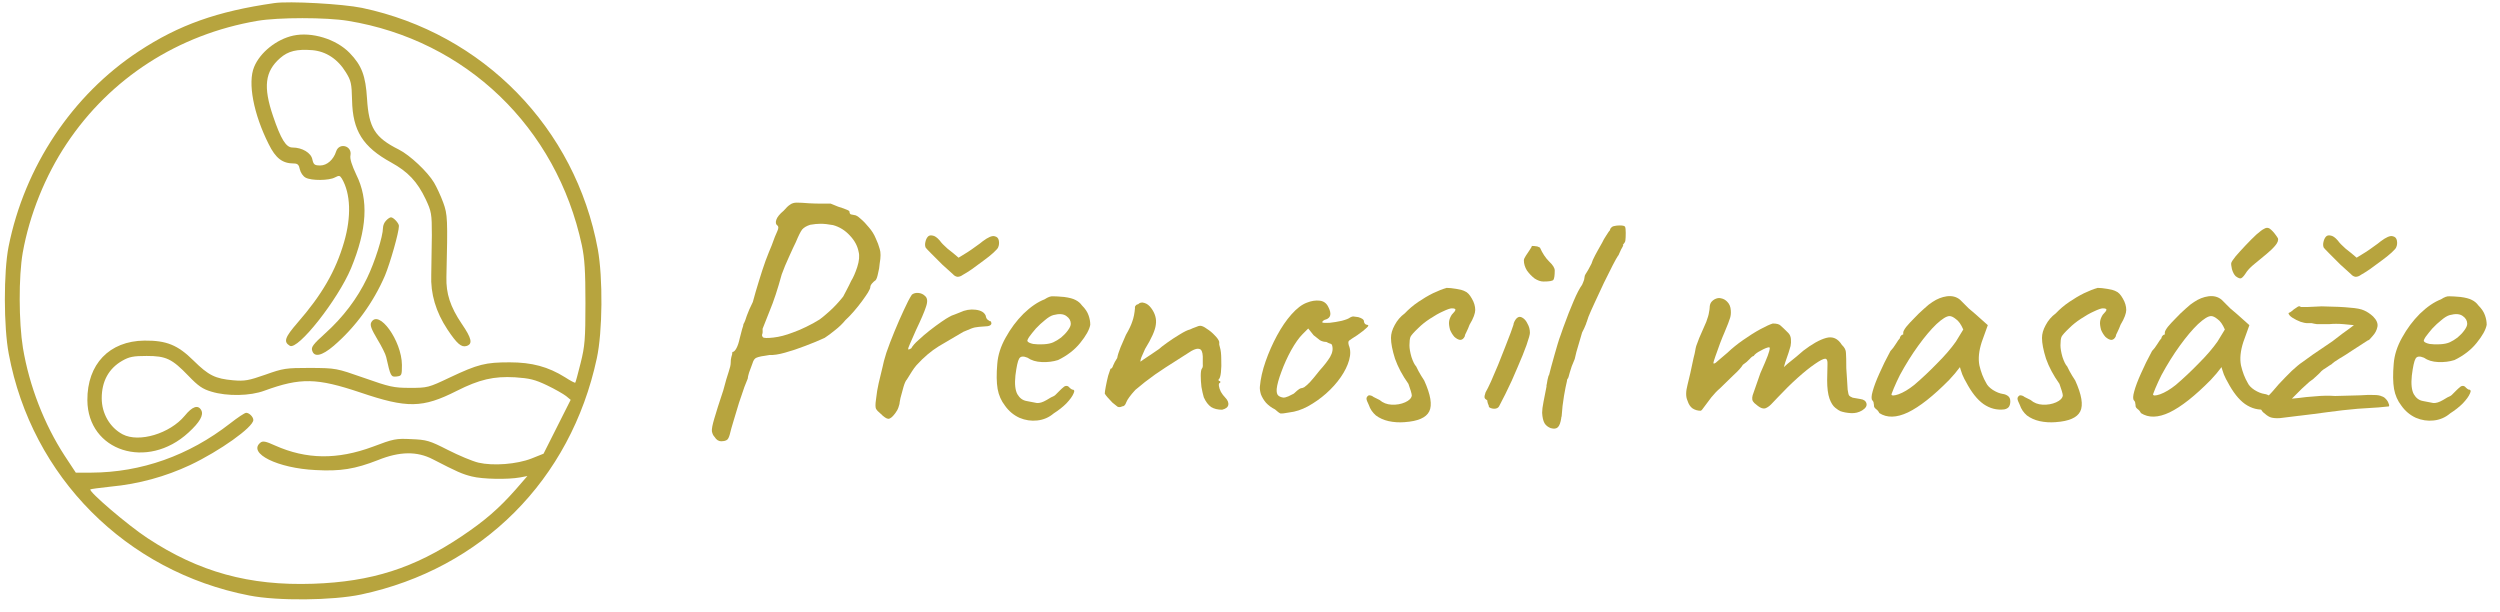
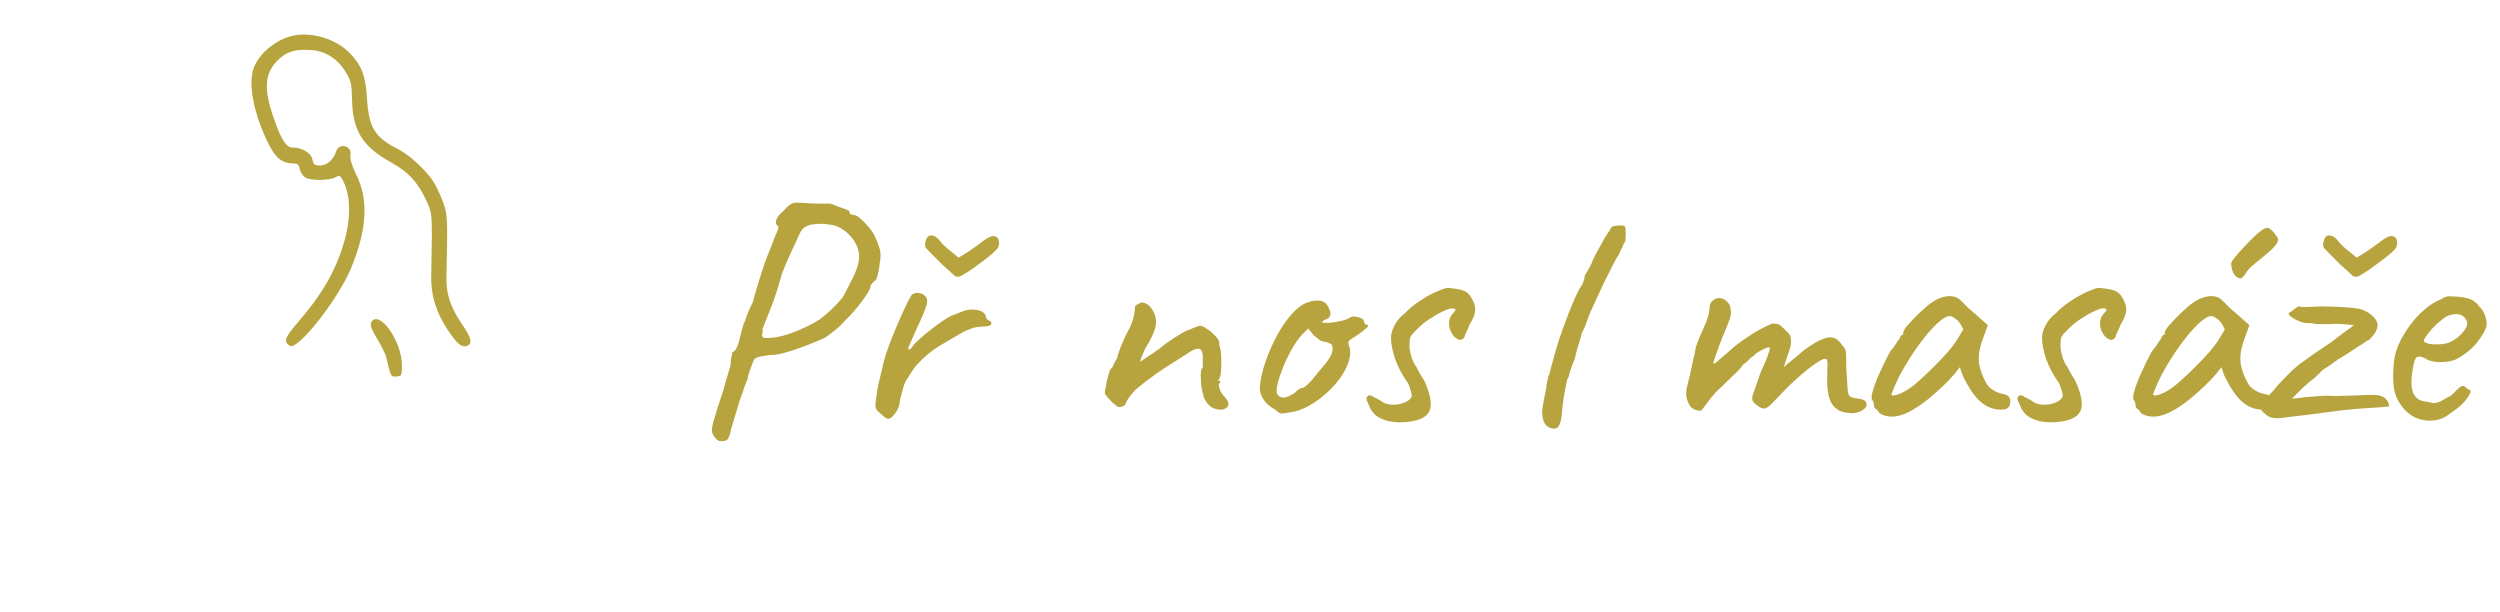
<svg xmlns="http://www.w3.org/2000/svg" xmlns:ns1="http://sodipodi.sourceforge.net/DTD/sodipodi-0.dtd" xmlns:ns2="http://www.inkscape.org/namespaces/inkscape" ns1:docname="baner.svg" ns2:version="1.0 (4035a4fb49, 2020-05-01)" id="svg8" version="1.1" viewBox="0 0 188 46" height="173.858" width="710.551">
  <defs id="defs2" />
  <ns1:namedview units="px" ns2:window-maximized="1" ns2:window-y="-8" ns2:window-x="1912" ns2:window-height="1009" ns2:window-width="1920" ns2:pagecheckerboard="false" showgrid="false" ns2:document-rotation="0" ns2:current-layer="layer1" ns2:document-units="mm" ns2:cy="147.43626" ns2:cx="600.85207" ns2:zoom="3.959798" ns2:pageshadow="2" ns2:pageopacity="0" borderopacity="1.0" bordercolor="#666666" pagecolor="#362e27" id="base" />
  <g id="layer1" ns2:groupmode="layer" ns2:label="Vrstva 1">
    <g transform="translate(-13.353,-17.618)" aria-label="Přenosil masáže" id="text12" style="font-size:25.242px;line-height:1.25;font-family:Caveat;-inkscape-font-specification:Caveat;stroke-width:0.631">
      <path d="m 67.594,50.803 q -0.303,0 -0.505,-0.328 -0.151,-0.151 -0.202,-0.429 -0.025,-0.252 0.177,-0.934 0.202,-0.707 0.682,-2.146 0.252,-0.959 0.404,-1.388 0.151,-0.454 0.151,-0.656 0,-0.278 0.05,-0.454 0.076,-0.202 0.076,-0.379 0.151,0 0.303,-0.278 0.151,-0.278 0.252,-0.757 0.101,-0.429 0.177,-0.682 0.101,-0.278 0.101,-0.379 0.126,-0.202 0.252,-0.631 0.151,-0.429 0.454,-1.035 0.202,-0.757 0.454,-1.565 0.252,-0.833 0.505,-1.54 0.278,-0.732 0.454,-1.136 0.278,-0.783 0.429,-1.085 0.151,-0.328 0,-0.429 -0.177,-0.126 -0.076,-0.429 0.101,-0.303 0.555,-0.682 0.278,-0.328 0.48,-0.454 0.202,-0.151 0.505,-0.151 0.328,0 0.934,0.05 0.454,0.025 0.959,0.025 0.53,0 0.656,0 0.227,0.101 0.555,0.227 0.328,0.101 0.581,0.202 0.278,0.101 0.278,0.177 0,0.151 0.101,0.202 0.126,0.025 0.252,0.05 0.177,0 0.48,0.278 0.303,0.252 0.631,0.656 0.328,0.379 0.505,0.808 0.202,0.429 0.303,0.808 0.126,0.379 0,1.085 -0.025,0.379 -0.126,0.757 -0.076,0.379 -0.177,0.505 -0.151,0.101 -0.278,0.252 -0.126,0.151 -0.126,0.278 0,0.101 -0.177,0.404 -0.177,0.278 -0.454,0.656 -0.278,0.379 -0.606,0.757 -0.328,0.379 -0.631,0.656 -0.328,0.404 -0.783,0.757 -0.429,0.353 -0.783,0.581 -0.656,0.303 -1.464,0.606 -0.783,0.303 -1.515,0.505 -0.707,0.202 -1.186,0.177 -0.732,0.101 -0.959,0.202 -0.202,0.076 -0.303,0.429 -0.126,0.328 -0.252,0.682 -0.101,0.328 -0.101,0.454 -0.05,0.101 -0.252,0.631 -0.177,0.505 -0.404,1.186 -0.202,0.682 -0.404,1.338 -0.202,0.656 -0.303,1.085 -0.101,0.353 -0.252,0.404 -0.151,0.076 -0.379,0.076 z m 3.13,-7.825 q 0.101,0.101 0.783,0.025 0.682,-0.076 1.464,-0.379 0.505,-0.177 1.01,-0.429 0.53,-0.252 1.01,-0.555 0.252,-0.177 0.757,-0.631 0.505,-0.454 1.01,-1.085 0.076,-0.126 0.252,-0.48 0.202,-0.379 0.353,-0.707 0.227,-0.353 0.454,-1.035 0.227,-0.707 0.101,-1.161 -0.126,-0.656 -0.656,-1.212 -0.53,-0.581 -1.262,-0.783 -0.555,-0.101 -0.934,-0.101 -0.353,0 -0.783,0.076 -0.404,0.126 -0.606,0.353 -0.177,0.227 -0.48,0.959 -0.177,0.353 -0.505,1.085 -0.328,0.707 -0.555,1.338 -0.454,1.666 -0.909,2.751 -0.429,1.06 -0.53,1.338 0.025,0.278 -0.025,0.404 -0.05,0.101 0.05,0.227 z" style="fill:#b7a43e;fill-opacity:1;stroke-width:0.631" id="path50" />
      <path d="m 79.555,48.708 q -0.227,-0.177 -0.328,-0.353 -0.076,-0.177 0,-0.682 0.076,-0.707 0.202,-1.237 0.126,-0.555 0.303,-1.262 0.05,-0.303 0.278,-1.035 0.252,-0.732 0.606,-1.59 0.353,-0.858 0.707,-1.615 0.353,-0.783 0.606,-1.161 0.202,-0.151 0.48,-0.126 0.303,0.025 0.505,0.227 0.278,0.227 0.076,0.808 -0.177,0.555 -0.757,1.767 -0.303,0.682 -0.454,1.035 -0.151,0.328 -0.126,0.404 0.025,0.05 0.227,-0.076 0.151,-0.278 0.555,-0.631 0.404,-0.379 0.858,-0.732 0.454,-0.353 0.858,-0.631 0.404,-0.278 0.555,-0.353 0.202,-0.126 0.454,-0.202 0.278,-0.101 0.379,-0.151 0.581,-0.278 1.186,-0.202 0.606,0.076 0.757,0.454 0.025,0.202 0.151,0.303 0.151,0.101 0.151,0.101 0.101,0 0.101,0.076 0.025,0.076 0.025,0.076 0,0.177 -0.278,0.227 -0.252,0.025 -0.656,0.05 -0.328,0.025 -0.581,0.126 -0.252,0.101 -0.606,0.252 -0.959,0.555 -1.843,1.085 -0.858,0.53 -1.666,1.414 -0.177,0.202 -0.353,0.48 -0.177,0.278 -0.379,0.606 -0.126,0.126 -0.252,0.555 -0.126,0.429 -0.227,0.833 -0.076,0.379 -0.076,0.454 0,0 -0.076,0.252 -0.076,0.227 -0.252,0.454 -0.303,0.404 -0.505,0.404 -0.202,0 -0.606,-0.404 z m 6.21,-10.425 q -0.202,0.151 -0.404,0.151 -0.202,-0.025 -0.353,-0.202 Q 84.704,37.955 84.225,37.526 83.77,37.071 83.392,36.693 q -0.379,-0.379 -0.429,-0.454 -0.076,-0.177 -0.025,-0.404 0.05,-0.252 0.177,-0.404 0.126,-0.151 0.353,-0.101 0.252,0.025 0.555,0.379 0.177,0.252 0.581,0.606 0.429,0.328 0.833,0.682 0.303,-0.177 0.656,-0.404 0.353,-0.227 0.656,-0.454 0.328,-0.227 0.505,-0.379 0.606,-0.454 0.883,-0.379 0.278,0.05 0.328,0.328 0.05,0.278 -0.05,0.505 -0.025,0.101 -0.353,0.404 -0.303,0.278 -0.757,0.606 -0.429,0.328 -0.858,0.631 -0.404,0.278 -0.682,0.429 z" style="fill:#b7a43e;fill-opacity:1;stroke-width:0.631" id="path52" />
-       <path d="m 92.589,48.708 q -0.53,0.454 -1.237,0.53 -0.682,0.076 -1.338,-0.202 -0.656,-0.303 -1.085,-0.909 -0.429,-0.555 -0.555,-1.262 -0.126,-0.732 -0.025,-1.893 0.076,-0.984 0.631,-1.969 0.555,-1.01 1.338,-1.792 0.808,-0.783 1.59,-1.085 0.379,-0.252 0.631,-0.227 0.278,0 0.833,0.05 0.581,0.076 0.858,0.227 0.303,0.151 0.48,0.404 0.379,0.379 0.505,0.757 0.126,0.353 0.126,0.707 -0.101,0.555 -0.757,1.363 -0.631,0.783 -1.666,1.287 -0.555,0.177 -1.212,0.151 -0.656,-0.025 -1.085,-0.328 -0.48,-0.202 -0.631,0.076 -0.151,0.252 -0.278,1.262 -0.101,0.959 0.151,1.414 0.252,0.429 0.682,0.505 0.505,0.101 0.783,0.151 0.303,0.025 0.732,-0.227 0.404,-0.252 0.505,-0.278 0.101,-0.05 0.151,-0.101 0.076,-0.076 0.328,-0.328 0.177,-0.177 0.278,-0.252 0.101,-0.101 0.227,-0.101 0.126,0 0.227,0.126 0.101,0.101 0.202,0.151 0.252,0 0.101,0.303 -0.126,0.303 -0.53,0.732 -0.404,0.404 -0.959,0.757 z m -0.025,-5.351 q 0.278,-0.126 0.581,-0.353 0.303,-0.252 0.505,-0.53 0.227,-0.303 0.227,-0.505 0,-0.353 -0.328,-0.581 -0.328,-0.252 -0.984,-0.076 -0.278,0.076 -0.631,0.379 -0.353,0.278 -0.682,0.631 -0.303,0.353 -0.505,0.631 -0.177,0.278 -0.126,0.328 0.076,0.126 0.429,0.202 0.353,0.05 0.783,0.025 0.454,-0.025 0.732,-0.151 z" style="fill:#b7a43e;fill-opacity:1;stroke-width:0.631" id="path54" />
      <path d="m 105.266,48.43 q -0.505,0 -0.833,-0.202 -0.328,-0.227 -0.555,-0.732 -0.101,-0.353 -0.177,-0.783 -0.051,-0.454 -0.051,-0.833 0,-0.404 0.076,-0.53 0.101,-0.101 0.076,-0.353 0,-0.278 0,-0.581 -0.025,-0.505 -0.252,-0.555 -0.202,-0.076 -0.606,0.151 -0.454,0.278 -1.186,0.757 -0.732,0.454 -1.54,1.01 -0.783,0.555 -1.489,1.161 -0.555,0.606 -0.682,0.934 -0.101,0.303 -0.303,0.303 -0.202,0.101 -0.353,0.025 -0.126,-0.101 -0.379,-0.303 -0.177,-0.202 -0.353,-0.379 -0.177,-0.202 -0.227,-0.303 0,-0.126 0.076,-0.53 0.076,-0.404 0.177,-0.808 0.126,-0.404 0.177,-0.53 0.126,0 0.202,-0.252 0.101,-0.252 0.303,-0.555 0.05,-0.303 0.252,-0.808 0.227,-0.53 0.404,-0.934 0.353,-0.606 0.48,-1.01 0.151,-0.404 0.202,-1.01 -0.025,-0.101 0.05,-0.177 0.076,-0.101 0.177,-0.101 v 0 0 q 0.202,-0.202 0.48,-0.101 0.278,0.076 0.505,0.379 0.454,0.606 0.353,1.262 -0.076,0.631 -0.808,1.817 -0.177,0.404 -0.278,0.631 -0.076,0.202 -0.076,0.328 0,0 0.252,-0.177 0.278,-0.177 0.606,-0.404 0.353,-0.252 0.555,-0.379 0.126,-0.126 0.581,-0.454 0.454,-0.328 0.959,-0.631 0.53,-0.328 0.782,-0.379 0.202,-0.101 0.429,-0.177 0.227,-0.101 0.328,-0.101 0.202,0 0.505,0.227 0.328,0.202 0.606,0.505 0.278,0.278 0.328,0.48 0,0.101 0,0.202 0.025,0.101 0.051,0.202 0.101,0.328 0.101,0.883 0.025,0.555 -0.025,1.01 -0.051,0.454 -0.177,0.53 0,0 0,0.076 0.025,0.05 0.126,0.05 0,0.101 0,0.126 0,0 0,0 -0.126,0 -0.101,0.227 0.025,0.202 0.151,0.454 0.151,0.252 0.303,0.404 0.303,0.303 0.252,0.581 -0.051,0.252 -0.454,0.353 z" style="fill:#b7a43e;fill-opacity:1;stroke-width:0.631" id="path56" />
      <path d="m 110.32,48.632 q -0.53,0.101 -0.682,0.076 -0.126,-0.05 -0.404,-0.303 -0.404,-0.202 -0.682,-0.505 -0.252,-0.303 -0.379,-0.631 -0.101,-0.353 -0.076,-0.581 0.076,-0.883 0.429,-1.893 0.353,-1.01 0.858,-1.944 0.505,-0.934 1.085,-1.59 0.606,-0.682 1.161,-0.883 0.505,-0.202 0.959,-0.151 0.454,0.05 0.656,0.48 0.379,0.732 -0.177,0.934 -0.076,0 -0.177,0.076 -0.101,0.05 -0.101,0.151 0.101,0.05 0.555,0.025 0.454,-0.05 0.909,-0.151 0.48,-0.126 0.631,-0.252 0.151,-0.076 0.227,-0.076 0.076,0 0.379,0.05 0.429,0.126 0.429,0.303 0,0.101 0.076,0.202 0.076,0.076 0.177,0.076 0.177,0.025 -0.051,0.227 -0.202,0.202 -0.707,0.555 -0.48,0.303 -0.606,0.404 -0.101,0.076 -0.025,0.353 0.202,0.48 0.025,1.111 -0.177,0.631 -0.631,1.287 -0.454,0.656 -1.111,1.237 -0.631,0.555 -1.363,0.959 -0.707,0.379 -1.388,0.454 z m -0.429,-1.111 q 0.101,0 0.353,-0.101 0.252,-0.126 0.404,-0.202 0.101,-0.101 0.252,-0.227 0.177,-0.151 0.278,-0.177 0.101,0 0.252,-0.076 0.151,-0.101 0.429,-0.379 0.278,-0.303 0.732,-0.883 0.505,-0.555 0.783,-1.01 0.278,-0.48 0.151,-0.883 -0.025,-0.101 -0.151,-0.126 -0.101,-0.025 -0.278,-0.126 -0.252,0 -0.48,-0.126 -0.202,-0.151 -0.48,-0.379 l -0.404,-0.505 -0.429,0.429 q -0.404,0.404 -0.858,1.212 -0.429,0.783 -0.732,1.615 -0.303,0.808 -0.353,1.287 -0.025,0.379 0.126,0.505 0.151,0.126 0.404,0.151 z" style="fill:#b7a43e;fill-opacity:1;stroke-width:0.631" id="path58" />
      <path d="m 118.991,49.364 q -0.631,0.05 -1.212,-0.076 -0.555,-0.126 -0.959,-0.429 -0.379,-0.328 -0.53,-0.783 -0.177,-0.353 -0.177,-0.48 0,-0.151 0.177,-0.252 0.202,0 0.353,0.126 0.177,0.101 0.454,0.227 0.379,0.328 0.909,0.353 0.555,0.025 1.01,-0.177 0.454,-0.202 0.505,-0.505 0,-0.101 -0.076,-0.353 -0.076,-0.252 -0.177,-0.53 -0.682,-0.959 -1.01,-1.893 -0.303,-0.959 -0.303,-1.565 0,-0.454 0.278,-0.959 0.278,-0.53 0.757,-0.883 0.454,-0.48 1.01,-0.858 0.555,-0.379 1.111,-0.656 0.581,-0.278 1.035,-0.404 0.278,0 0.732,0.076 0.454,0.076 0.631,0.177 0.278,0.101 0.53,0.555 0.252,0.429 0.252,0.858 0,0.177 -0.101,0.454 -0.101,0.278 -0.328,0.656 -0.101,0.278 -0.227,0.53 -0.126,0.227 -0.126,0.328 -0.126,0.278 -0.353,0.278 -0.202,-0.025 -0.429,-0.227 -0.202,-0.227 -0.328,-0.53 -0.101,-0.379 -0.076,-0.606 0.025,-0.252 0.202,-0.53 0.278,-0.278 0.278,-0.379 0,-0.101 -0.278,-0.101 -0.177,0 -0.656,0.227 -0.454,0.202 -0.984,0.555 -0.505,0.328 -0.883,0.707 -0.48,0.454 -0.581,0.656 -0.076,0.202 -0.076,0.631 0,0.353 0.151,0.883 0.177,0.53 0.353,0.707 0,0 0.177,0.353 0.177,0.328 0.429,0.707 0.732,1.615 0.379,2.322 -0.353,0.707 -1.843,0.808 z" style="fill:#b7a43e;fill-opacity:1;stroke-width:0.631" id="path60" />
-       <path d="m 125.701,48.355 q -0.101,0 -0.252,-0.05 -0.126,-0.076 -0.126,-0.076 0,-0.101 -0.076,-0.252 -0.051,-0.151 -0.051,-0.252 -0.177,-0.101 -0.202,-0.202 -0.025,-0.126 0.076,-0.404 0.151,-0.252 0.404,-0.808 0.252,-0.581 0.53,-1.237 0.278,-0.682 0.53,-1.338 0.252,-0.656 0.429,-1.111 0.177,-0.48 0.202,-0.581 0,-0.101 0.076,-0.252 0.076,-0.151 0.177,-0.252 0.202,-0.177 0.429,-0.025 0.227,0.126 0.379,0.454 0.177,0.303 0.177,0.682 0,0.177 -0.252,0.909 -0.252,0.707 -0.682,1.691 -0.404,0.984 -0.909,1.994 -0.379,0.732 -0.48,0.934 -0.101,0.177 -0.379,0.177 z m 3.711,-9.567 q -0.303,0 -0.656,-0.227 -0.328,-0.252 -0.581,-0.606 -0.227,-0.379 -0.227,-0.757 0,-0.126 0.151,-0.353 0.151,-0.227 0.303,-0.454 0.151,-0.227 0.151,-0.278 0.202,0 0.303,0.025 0.126,0 0.303,0.101 0.278,0.631 0.682,1.035 0.429,0.404 0.429,0.682 0,0.555 -0.101,0.707 -0.101,0.126 -0.757,0.126 z" style="fill:#b7a43e;fill-opacity:1;stroke-width:0.631" id="path62" />
      <path d="m 129.979,49.819 q -0.328,-0.126 -0.48,-0.379 -0.151,-0.278 -0.177,-0.783 0,-0.303 0.101,-0.808 0.101,-0.505 0.227,-1.161 0,-0.05 0,-0.101 0.025,-0.076 0.025,-0.101 0.025,-0.101 0.051,-0.303 0.051,-0.202 0.076,-0.303 0.025,-0.126 0.025,0 l 0.177,-0.682 q 0.126,-0.454 0.252,-0.909 0.126,-0.454 0.227,-0.783 0.101,-0.353 0.126,-0.404 0,0 0.101,-0.278 0.101,-0.303 0.202,-0.581 0.429,-1.186 0.782,-1.994 0.353,-0.833 0.631,-1.212 0.025,-0.076 0.076,-0.177 0.051,-0.126 0.076,-0.202 0.025,-0.202 0.051,-0.303 0.051,-0.126 0.126,-0.227 0.051,-0.101 0.151,-0.252 0.101,-0.177 0.227,-0.429 l 0.101,-0.278 q 0.151,-0.328 0.379,-0.732 0.227,-0.404 0.328,-0.581 0.101,-0.227 0.303,-0.53 0.202,-0.328 0.303,-0.429 l -0.025,-0.025 q 0.126,-0.227 0.303,-0.252 0.202,-0.05 0.429,-0.05 0.353,0 0.404,0.101 0.051,0.101 0.051,0.454 0,0.379 -0.025,0.555 0,0.151 -0.202,0.353 h 0.025 q 0.051,-0.05 -0.025,0.126 -0.076,0.151 -0.126,0.227 -0.051,0.126 -0.126,0.278 -0.051,0.151 -0.126,0.227 -0.076,0.101 -0.379,0.682 -0.278,0.555 -0.656,1.313 -0.353,0.757 -0.682,1.464 -0.328,0.707 -0.48,1.085 l -0.126,0.379 q -0.051,0.101 -0.051,0.151 -0.076,0.177 -0.151,0.353 -0.076,0.177 -0.151,0.303 l -0.429,1.464 -0.126,0.53 -0.227,0.555 -0.151,0.48 q -0.051,0.151 -0.076,0.278 -0.025,0.126 -0.101,0.202 0,0.025 -0.025,0.076 0,0.025 0,0.05 -0.101,0.404 -0.227,1.136 -0.126,0.732 -0.177,1.54 0,0.025 -0.025,0.05 0,0.025 0,0.05 -0.076,0.53 -0.252,0.707 -0.177,0.177 -0.53,0.076 z" style="fill:#b7a43e;fill-opacity:1;stroke-width:0.631" id="path64" />
      <path d="m 151.74,48.531 q -0.126,-0.05 -0.379,-0.252 -0.252,-0.202 -0.429,-0.682 -0.177,-0.505 -0.177,-1.388 0.025,-0.757 0.025,-1.186 0.025,-0.429 -0.177,-0.429 -0.202,0 -0.782,0.404 -0.555,0.379 -1.287,1.035 -0.732,0.656 -1.489,1.464 -0.252,0.278 -0.505,0.53 -0.227,0.227 -0.454,0.303 -0.227,0.05 -0.53,-0.177 l -0.278,-0.227 q -0.126,-0.126 -0.151,-0.252 -0.025,-0.151 0.025,-0.328 l 0.581,-1.666 q 0.404,-0.909 0.555,-1.313 0.151,-0.429 0.151,-0.53 0,-0.126 -0.076,-0.101 -0.202,0.025 -0.606,0.252 -0.404,0.202 -0.53,0.404 -0.101,0 -0.303,0.227 -0.202,0.227 -0.505,0.429 -0.177,0.303 -0.707,0.783 -0.505,0.48 -1.01,0.984 -0.328,0.278 -0.656,0.682 -0.303,0.404 -0.53,0.707 -0.202,0.303 -0.278,0.303 -0.328,0 -0.606,-0.177 -0.252,-0.177 -0.379,-0.581 -0.202,-0.429 0,-1.186 0.202,-0.783 0.454,-2.019 0.101,-0.379 0.126,-0.555 0.025,-0.177 0.076,-0.353 0.076,-0.202 0.227,-0.606 0.177,-0.404 0.53,-1.212 0.177,-0.48 0.202,-0.707 0.051,-0.252 0.051,-0.353 0,-0.252 0.126,-0.429 0.151,-0.177 0.353,-0.252 0.202,-0.076 0.379,-0.025 0.278,0.05 0.48,0.278 0.227,0.227 0.252,0.631 0.025,0.303 -0.051,0.555 -0.076,0.227 -0.151,0.429 l -0.278,0.682 q -0.126,0.278 -0.328,0.808 -0.202,0.53 -0.353,0.984 -0.151,0.429 -0.151,0.505 0.025,0.076 0.177,-0.025 0.151,-0.126 0.379,-0.328 0.252,-0.227 0.505,-0.429 0.53,-0.505 1.186,-0.959 0.682,-0.48 1.287,-0.808 0.606,-0.328 0.934,-0.429 0.429,0 0.581,0.151 0.177,0.151 0.581,0.555 0.177,0.177 0.202,0.454 0.025,0.278 -0.025,0.53 -0.025,0.101 -0.151,0.505 -0.126,0.379 -0.252,0.732 -0.101,0.353 -0.101,0.353 0,0 0.278,-0.252 0.303,-0.252 0.656,-0.53 0.353,-0.303 0.53,-0.454 0.984,-0.757 1.716,-0.959 0.732,-0.202 1.186,0.53 0.303,0.278 0.303,0.606 0.025,0.328 0.025,1.136 0.025,0.328 0.051,0.783 0.025,0.454 0.051,0.833 0.051,0.353 0.101,0.429 0.076,0.101 0.278,0.177 0.227,0.05 0.581,0.101 0.379,0.05 0.454,0.328 0.076,0.278 -0.328,0.53 -0.379,0.227 -0.833,0.202 -0.454,-0.025 -0.808,-0.151 z" style="fill:#b7a43e;fill-opacity:1;stroke-width:0.631" id="path66" />
      <path d="m 154.682,48.683 q -0.101,-0.202 -0.252,-0.303 -0.151,-0.126 -0.151,-0.227 0,-0.101 -0.025,-0.202 0,-0.126 -0.101,-0.227 -0.126,-0.151 0.025,-0.682 0.151,-0.555 0.505,-1.338 0.353,-0.808 0.833,-1.691 0.202,-0.202 0.404,-0.53 0.202,-0.328 0.303,-0.429 0,-0.101 0.076,-0.177 0.076,-0.101 0.177,-0.101 V 42.625 q 0,-0.126 0.227,-0.429 0.252,-0.303 0.606,-0.656 0.353,-0.379 0.732,-0.707 0.379,-0.353 0.631,-0.505 0.53,-0.353 1.085,-0.429 0.581,-0.076 0.984,0.252 0.076,0.076 0.252,0.252 0.177,0.177 0.404,0.404 0.252,0.202 0.505,0.429 l 0.934,0.833 -0.454,1.262 q -0.328,1.01 -0.177,1.767 0.177,0.757 0.505,1.313 0.126,0.278 0.505,0.53 0.404,0.252 0.757,0.303 0.202,0.025 0.379,0.151 0.177,0.126 0.177,0.404 0,0.252 -0.101,0.404 -0.101,0.151 -0.353,0.202 -0.833,0.101 -1.565,-0.404 -0.707,-0.505 -1.313,-1.666 -0.101,-0.151 -0.278,-0.555 -0.151,-0.429 -0.177,-0.555 -0.101,0.126 -0.379,0.48 -0.278,0.328 -0.429,0.48 -1.792,1.817 -3.105,2.448 -1.287,0.606 -2.146,0.05 z m 0.909,-1.414 q 0,0.177 0.53,0 0.555,-0.202 1.186,-0.707 0.858,-0.732 1.716,-1.615 0.883,-0.883 1.414,-1.641 l 0.555,-0.909 q -0.252,-0.581 -0.555,-0.783 -0.278,-0.227 -0.48,-0.227 -0.328,0 -0.984,0.606 -0.631,0.606 -1.363,1.615 -0.732,1.01 -1.388,2.221 -0.252,0.505 -0.454,0.984 -0.177,0.454 -0.177,0.454 z" style="fill:#b7a43e;fill-opacity:1;stroke-width:0.631" id="path68" />
      <path d="m 167.947,49.364 q -0.631,0.05 -1.212,-0.076 -0.555,-0.126 -0.959,-0.429 -0.379,-0.328 -0.53,-0.783 -0.177,-0.353 -0.177,-0.48 0,-0.151 0.177,-0.252 0.202,0 0.353,0.126 0.177,0.101 0.454,0.227 0.379,0.328 0.909,0.353 0.555,0.025 1.01,-0.177 0.454,-0.202 0.505,-0.505 0,-0.101 -0.076,-0.353 -0.076,-0.252 -0.177,-0.53 -0.682,-0.959 -1.01,-1.893 -0.303,-0.959 -0.303,-1.565 0,-0.454 0.278,-0.959 0.278,-0.53 0.757,-0.883 0.454,-0.48 1.01,-0.858 0.555,-0.379 1.111,-0.656 0.581,-0.278 1.035,-0.404 0.278,0 0.732,0.076 0.454,0.076 0.631,0.177 0.278,0.101 0.53,0.555 0.252,0.429 0.252,0.858 0,0.177 -0.101,0.454 -0.101,0.278 -0.328,0.656 -0.101,0.278 -0.227,0.53 -0.126,0.227 -0.126,0.328 -0.126,0.278 -0.353,0.278 -0.202,-0.025 -0.429,-0.227 -0.202,-0.227 -0.328,-0.53 -0.101,-0.379 -0.076,-0.606 0.025,-0.252 0.202,-0.53 0.278,-0.278 0.278,-0.379 0,-0.101 -0.278,-0.101 -0.177,0 -0.656,0.227 -0.454,0.202 -0.984,0.555 -0.505,0.328 -0.883,0.707 -0.48,0.454 -0.581,0.656 -0.076,0.202 -0.076,0.631 0,0.353 0.151,0.883 0.177,0.53 0.353,0.707 0,0 0.177,0.353 0.177,0.328 0.429,0.707 0.732,1.615 0.379,2.322 -0.353,0.707 -1.843,0.808 z" style="fill:#b7a43e;fill-opacity:1;stroke-width:0.631" id="path70" />
      <path d="m 174.353,48.683 q -0.101,-0.202 -0.252,-0.303 -0.151,-0.126 -0.151,-0.227 0,-0.101 -0.025,-0.202 0,-0.126 -0.101,-0.227 -0.126,-0.151 0.025,-0.682 0.151,-0.555 0.505,-1.338 0.353,-0.808 0.833,-1.691 0.202,-0.202 0.404,-0.53 0.202,-0.328 0.303,-0.429 0,-0.101 0.076,-0.177 0.076,-0.101 0.177,-0.101 V 42.625 q 0,-0.126 0.227,-0.429 0.252,-0.303 0.606,-0.656 0.353,-0.379 0.732,-0.707 0.379,-0.353 0.631,-0.505 0.53,-0.353 1.085,-0.429 0.581,-0.076 0.984,0.252 0.076,0.076 0.252,0.252 0.177,0.177 0.404,0.404 0.252,0.202 0.505,0.429 l 0.934,0.833 -0.454,1.262 q -0.328,1.01 -0.177,1.767 0.177,0.757 0.505,1.313 0.126,0.278 0.505,0.53 0.404,0.252 0.757,0.303 0.202,0.025 0.379,0.151 0.177,0.126 0.177,0.404 0,0.252 -0.101,0.404 -0.101,0.151 -0.353,0.202 -0.833,0.101 -1.565,-0.404 -0.707,-0.505 -1.313,-1.666 -0.101,-0.151 -0.278,-0.555 -0.151,-0.429 -0.177,-0.555 -0.101,0.126 -0.379,0.48 -0.278,0.328 -0.429,0.48 -1.792,1.817 -3.105,2.448 -1.287,0.606 -2.146,0.05 z m 0.909,-1.414 q 0,0.177 0.53,0 0.555,-0.202 1.186,-0.707 0.858,-0.732 1.716,-1.615 0.883,-0.883 1.414,-1.641 l 0.555,-0.909 q -0.252,-0.581 -0.555,-0.783 -0.278,-0.227 -0.48,-0.227 -0.328,0 -0.984,0.606 -0.631,0.606 -1.363,1.615 -0.732,1.01 -1.388,2.221 -0.252,0.505 -0.454,0.984 -0.177,0.454 -0.177,0.454 z m 6.21,-8.885 q -0.177,-0.177 -0.278,-0.53 -0.076,-0.353 -0.051,-0.454 0.025,-0.126 0.328,-0.505 0.328,-0.379 0.757,-0.833 0.429,-0.454 0.808,-0.808 0.404,-0.353 0.581,-0.429 0.278,-0.177 0.53,0.076 0.252,0.227 0.505,0.631 0.076,0.227 -0.202,0.555 -0.252,0.303 -0.682,0.656 -0.429,0.353 -0.858,0.707 -0.404,0.328 -0.606,0.606 -0.252,0.404 -0.404,0.48 -0.126,0.076 -0.429,-0.151 z" style="fill:#b7a43e;fill-opacity:1;stroke-width:0.631" id="path72" />
      <path d="m 186.23,48.885 q -0.959,0.126 -1.439,0.177 -0.48,0.025 -0.732,-0.076 -0.227,-0.101 -0.505,-0.353 -0.227,-0.202 -0.177,-0.48 0.076,-0.278 0.858,-1.085 0.48,-0.581 0.984,-1.085 0.505,-0.53 0.909,-0.858 0.177,-0.151 0.404,-0.303 0.227,-0.177 0.732,-0.53 0.505,-0.353 1.489,-1.01 0.48,-0.379 0.757,-0.581 0.278,-0.202 0.454,-0.328 0.202,-0.151 0.404,-0.303 -0.177,-0.025 -0.782,-0.076 -0.581,-0.05 -1.085,0 -0.707,0 -0.909,0 -0.202,-0.025 -0.404,-0.076 h -0.379 q -0.126,0 -0.454,-0.101 -0.328,-0.126 -0.606,-0.303 -0.278,-0.177 -0.303,-0.353 0,0 0.151,-0.076 0.151,-0.101 0.252,-0.202 0.202,-0.126 0.303,-0.202 0.126,-0.076 0.227,0.025 0,0 0.48,0 0.48,-0.025 1.085,-0.05 1.464,0.025 2.146,0.101 0.707,0.05 1.035,0.202 0.353,0.151 0.682,0.454 0.404,0.404 0.328,0.783 -0.076,0.379 -0.353,0.682 -0.101,0.101 -0.202,0.227 -0.076,0.101 -0.151,0.101 0,0 -0.353,0.227 -0.353,0.227 -0.858,0.555 -0.48,0.328 -0.959,0.606 -0.454,0.278 -0.555,0.404 -0.177,0.101 -0.429,0.278 -0.252,0.151 -0.353,0.252 -0.076,0.101 -0.353,0.353 -0.252,0.252 -0.555,0.454 -0.227,0.202 -0.555,0.505 -0.303,0.303 -0.53,0.53 -0.227,0.227 -0.227,0.227 0,0 0.505,-0.05 0.505,-0.076 1.262,-0.126 0.757,-0.076 1.489,-0.025 1.186,-0.025 1.868,-0.05 0.707,-0.05 1.06,-0.025 0.379,0 0.581,0.101 0.177,0.05 0.303,0.202 0.151,0.151 0.202,0.328 0.076,0.151 0.025,0.227 -0.101,0 -0.782,0.076 -0.682,0.05 -1.565,0.101 -1.161,0.101 -2.247,0.252 -1.085,0.151 -2.171,0.278 z m 4.67,-10.602 q -0.202,0.151 -0.404,0.151 -0.202,-0.025 -0.353,-0.202 -0.303,-0.278 -0.783,-0.707 -0.454,-0.454 -0.833,-0.833 -0.379,-0.379 -0.429,-0.454 -0.076,-0.177 -0.025,-0.404 0.051,-0.252 0.177,-0.404 0.126,-0.151 0.353,-0.101 0.252,0.025 0.555,0.379 0.177,0.252 0.581,0.606 0.429,0.328 0.833,0.682 0.303,-0.177 0.656,-0.404 0.353,-0.227 0.656,-0.454 0.328,-0.227 0.505,-0.379 0.606,-0.454 0.883,-0.379 0.278,0.05 0.328,0.328 0.051,0.278 -0.051,0.505 -0.025,0.101 -0.353,0.404 -0.303,0.278 -0.757,0.606 -0.429,0.328 -0.858,0.631 -0.404,0.278 -0.682,0.429 z" style="fill:#b7a43e;fill-opacity:1;stroke-width:0.631" id="path74" />
      <path d="m 197.6,48.708 q -0.53,0.454 -1.237,0.53 -0.682,0.076 -1.338,-0.202 -0.656,-0.303 -1.085,-0.909 -0.429,-0.555 -0.555,-1.262 -0.126,-0.732 -0.025,-1.893 0.076,-0.984 0.631,-1.969 0.555,-1.01 1.338,-1.792 0.808,-0.783 1.59,-1.085 0.379,-0.252 0.631,-0.227 0.278,0 0.833,0.05 0.581,0.076 0.858,0.227 0.303,0.151 0.48,0.404 0.379,0.379 0.505,0.757 0.126,0.353 0.126,0.707 -0.101,0.555 -0.757,1.363 -0.631,0.783 -1.666,1.287 -0.555,0.177 -1.212,0.151 -0.656,-0.025 -1.085,-0.328 -0.48,-0.202 -0.631,0.076 -0.151,0.252 -0.278,1.262 -0.101,0.959 0.151,1.414 0.252,0.429 0.682,0.505 0.505,0.101 0.782,0.151 0.303,0.025 0.732,-0.227 0.404,-0.252 0.505,-0.278 0.101,-0.05 0.151,-0.101 0.076,-0.076 0.328,-0.328 0.177,-0.177 0.278,-0.252 0.101,-0.101 0.227,-0.101 0.126,0 0.227,0.126 0.101,0.101 0.202,0.151 0.252,0 0.101,0.303 -0.126,0.303 -0.53,0.732 -0.404,0.404 -0.959,0.757 z m -0.025,-5.351 q 0.278,-0.126 0.581,-0.353 0.303,-0.252 0.505,-0.53 0.227,-0.303 0.227,-0.505 0,-0.353 -0.328,-0.581 -0.328,-0.252 -0.984,-0.076 -0.278,0.076 -0.631,0.379 -0.353,0.278 -0.682,0.631 -0.303,0.353 -0.505,0.631 -0.177,0.278 -0.126,0.328 0.076,0.126 0.429,0.202 0.353,0.05 0.782,0.025 0.454,-0.025 0.732,-0.151 z" style="fill:#b7a43e;fill-opacity:1;stroke-width:0.631" id="path76" />
    </g>
    <g style="fill:#b7a43e;fill-opacity:1" transform="matrix(0.015,0,0,-0.015,-14.7,60.143)" fill="#000000" stroke="none" id="g40">
-       <path style="fill:#b7a43e;fill-opacity:1" d="m 2355,3994 c -286,-41 -478,-109 -680,-242 -333,-219 -572,-578 -652,-979 -25,-126 -25,-403 1,-538 115,-616 588,-1091 1206,-1211 142,-28 418,-25 560,5 606,129 1051,574 1182,1184 29,134 31,403 5,547 -112,608 -575,1082 -1182,1210 -97,20 -365,35 -440,24 z m 370,-89 c 591,-97 1045,-533 1172,-1125 14,-67 18,-129 18,-290 0,-181 -3,-216 -24,-300 -13,-52 -25,-97 -27,-99 -2,-2 -25,10 -51,27 -85,53 -166,75 -278,75 -121,0 -158,-9 -300,-76 -107,-51 -112,-52 -200,-52 -82,0 -102,5 -230,50 -140,49 -140,49 -270,50 -123,0 -135,-2 -225,-34 -83,-29 -103,-33 -161,-28 -90,8 -123,24 -199,99 -79,78 -135,101 -246,100 -176,-2 -287,-118 -286,-299 2,-256 301,-352 507,-162 57,52 77,88 64,112 -16,29 -45,19 -83,-28 -74,-89 -229,-136 -311,-93 -64,34 -105,104 -105,181 0,85 35,149 103,188 35,20 56,24 122,24 98,0 127,-14 210,-100 49,-51 71,-66 115,-79 79,-24 194,-22 266,5 181,66 262,64 480,-9 236,-80 312,-79 484,8 113,57 185,74 292,68 73,-5 99,-11 160,-40 40,-19 83,-44 96,-54 l 23,-19 -68,-135 -68,-135 -60,-24 c -74,-29 -192,-38 -266,-21 -30,7 -99,36 -154,64 -92,47 -107,51 -183,54 -77,4 -90,1 -193,-38 -178,-66 -333,-64 -490,6 -48,22 -62,24 -74,14 -64,-53 87,-128 277,-137 125,-7 198,5 313,50 109,44 196,45 275,4 122,-63 147,-74 195,-86 54,-14 182,-16 242,-5 l 37,7 -59,-68 c -84,-95 -154,-156 -272,-235 -237,-159 -451,-227 -743,-237 -321,-11 -573,59 -831,229 -99,65 -296,234 -286,244 2,2 48,8 103,14 139,13 273,50 397,108 148,70 317,190 317,226 0,15 -20,36 -36,36 -7,0 -43,-24 -80,-53 -208,-162 -446,-246 -697,-247 h -77 l -56,85 c -102,157 -177,349 -209,540 -21,128 -22,359 -1,478 34,190 113,386 220,546 219,329 559,548 956,616 105,18 346,18 455,0 z" id="path32" />
      <path style="fill:#b7a43e;fill-opacity:1" d="m 2450,3831 c -83,-18 -166,-84 -196,-157 -33,-79 -3,-236 73,-387 35,-71 69,-97 126,-97 19,0 26,-7 30,-29 4,-17 16,-35 29,-42 29,-16 118,-15 147,1 21,11 25,10 35,-6 44,-75 48,-191 11,-318 -42,-145 -111,-264 -233,-404 -64,-74 -72,-96 -39,-116 40,-24 241,231 307,389 80,194 89,343 26,469 -22,47 -33,80 -29,97 9,48 -57,66 -72,19 -13,-41 -46,-70 -79,-70 -29,0 -34,4 -40,30 -6,33 -51,60 -100,60 -32,0 -58,42 -97,157 -50,147 -41,224 35,291 41,36 84,46 162,40 68,-6 127,-44 168,-111 26,-42 29,-56 31,-140 3,-153 54,-234 196,-312 85,-47 131,-96 173,-184 29,-62 31,-73 31,-181 -1,-63 -2,-152 -3,-197 -4,-97 23,-187 81,-275 48,-72 70,-91 96,-83 32,10 26,38 -24,111 -58,86 -79,152 -77,234 7,292 6,314 -16,374 -12,33 -33,78 -46,100 -32,54 -121,138 -177,166 -120,60 -150,109 -159,255 -7,114 -26,166 -87,229 -68,70 -190,107 -283,87 z" id="path34" />
-       <path style="fill:#b7a43e;fill-opacity:1" d="m 2916,2904 c -9,-8 -16,-25 -16,-37 0,-42 -41,-172 -80,-252 -49,-102 -119,-195 -210,-277 -60,-54 -71,-69 -65,-86 10,-35 48,-27 107,23 109,93 200,218 258,353 26,63 70,216 70,249 0,13 -27,43 -40,43 -5,0 -16,-7 -24,-16 z" id="path36" />
      <path style="fill:#b7a43e;fill-opacity:1" d="m 2841,2393 c -7,-14 1,-34 30,-83 22,-36 42,-76 45,-90 22,-98 24,-101 52,-98 26,3 27,6 27,58 -1,122 -117,282 -154,213 z" id="path38" />
    </g>
  </g>
</svg>